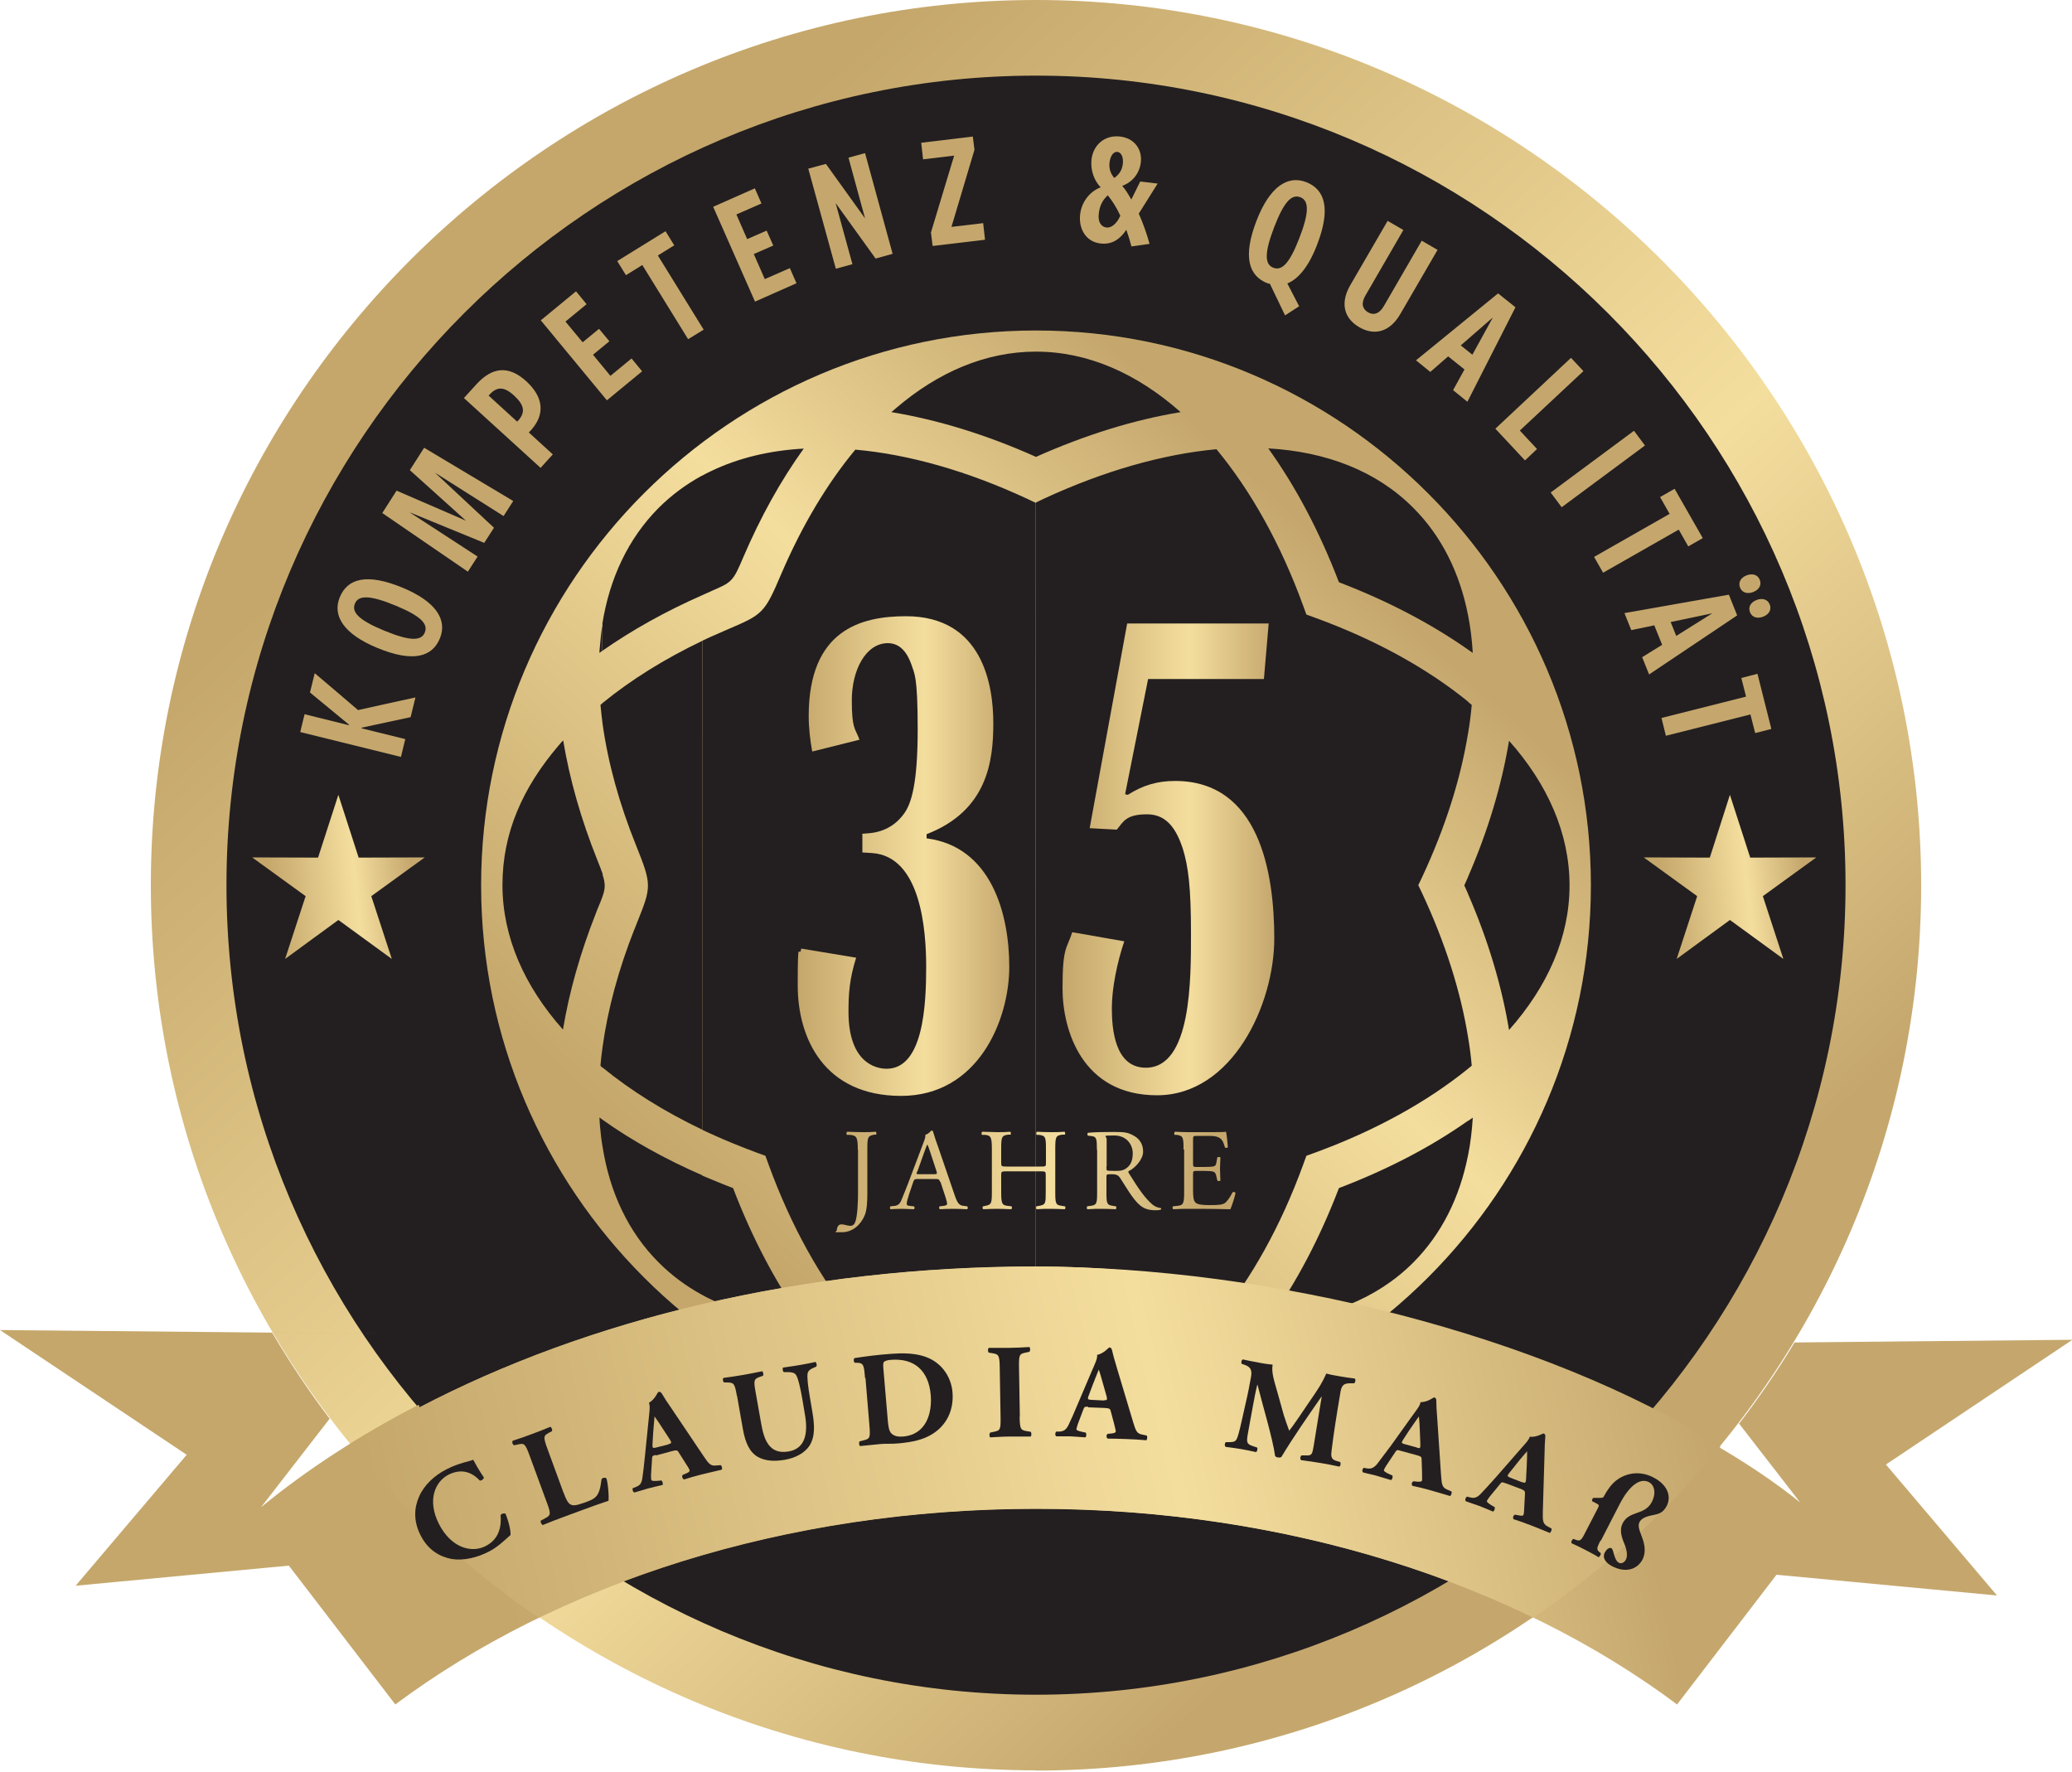
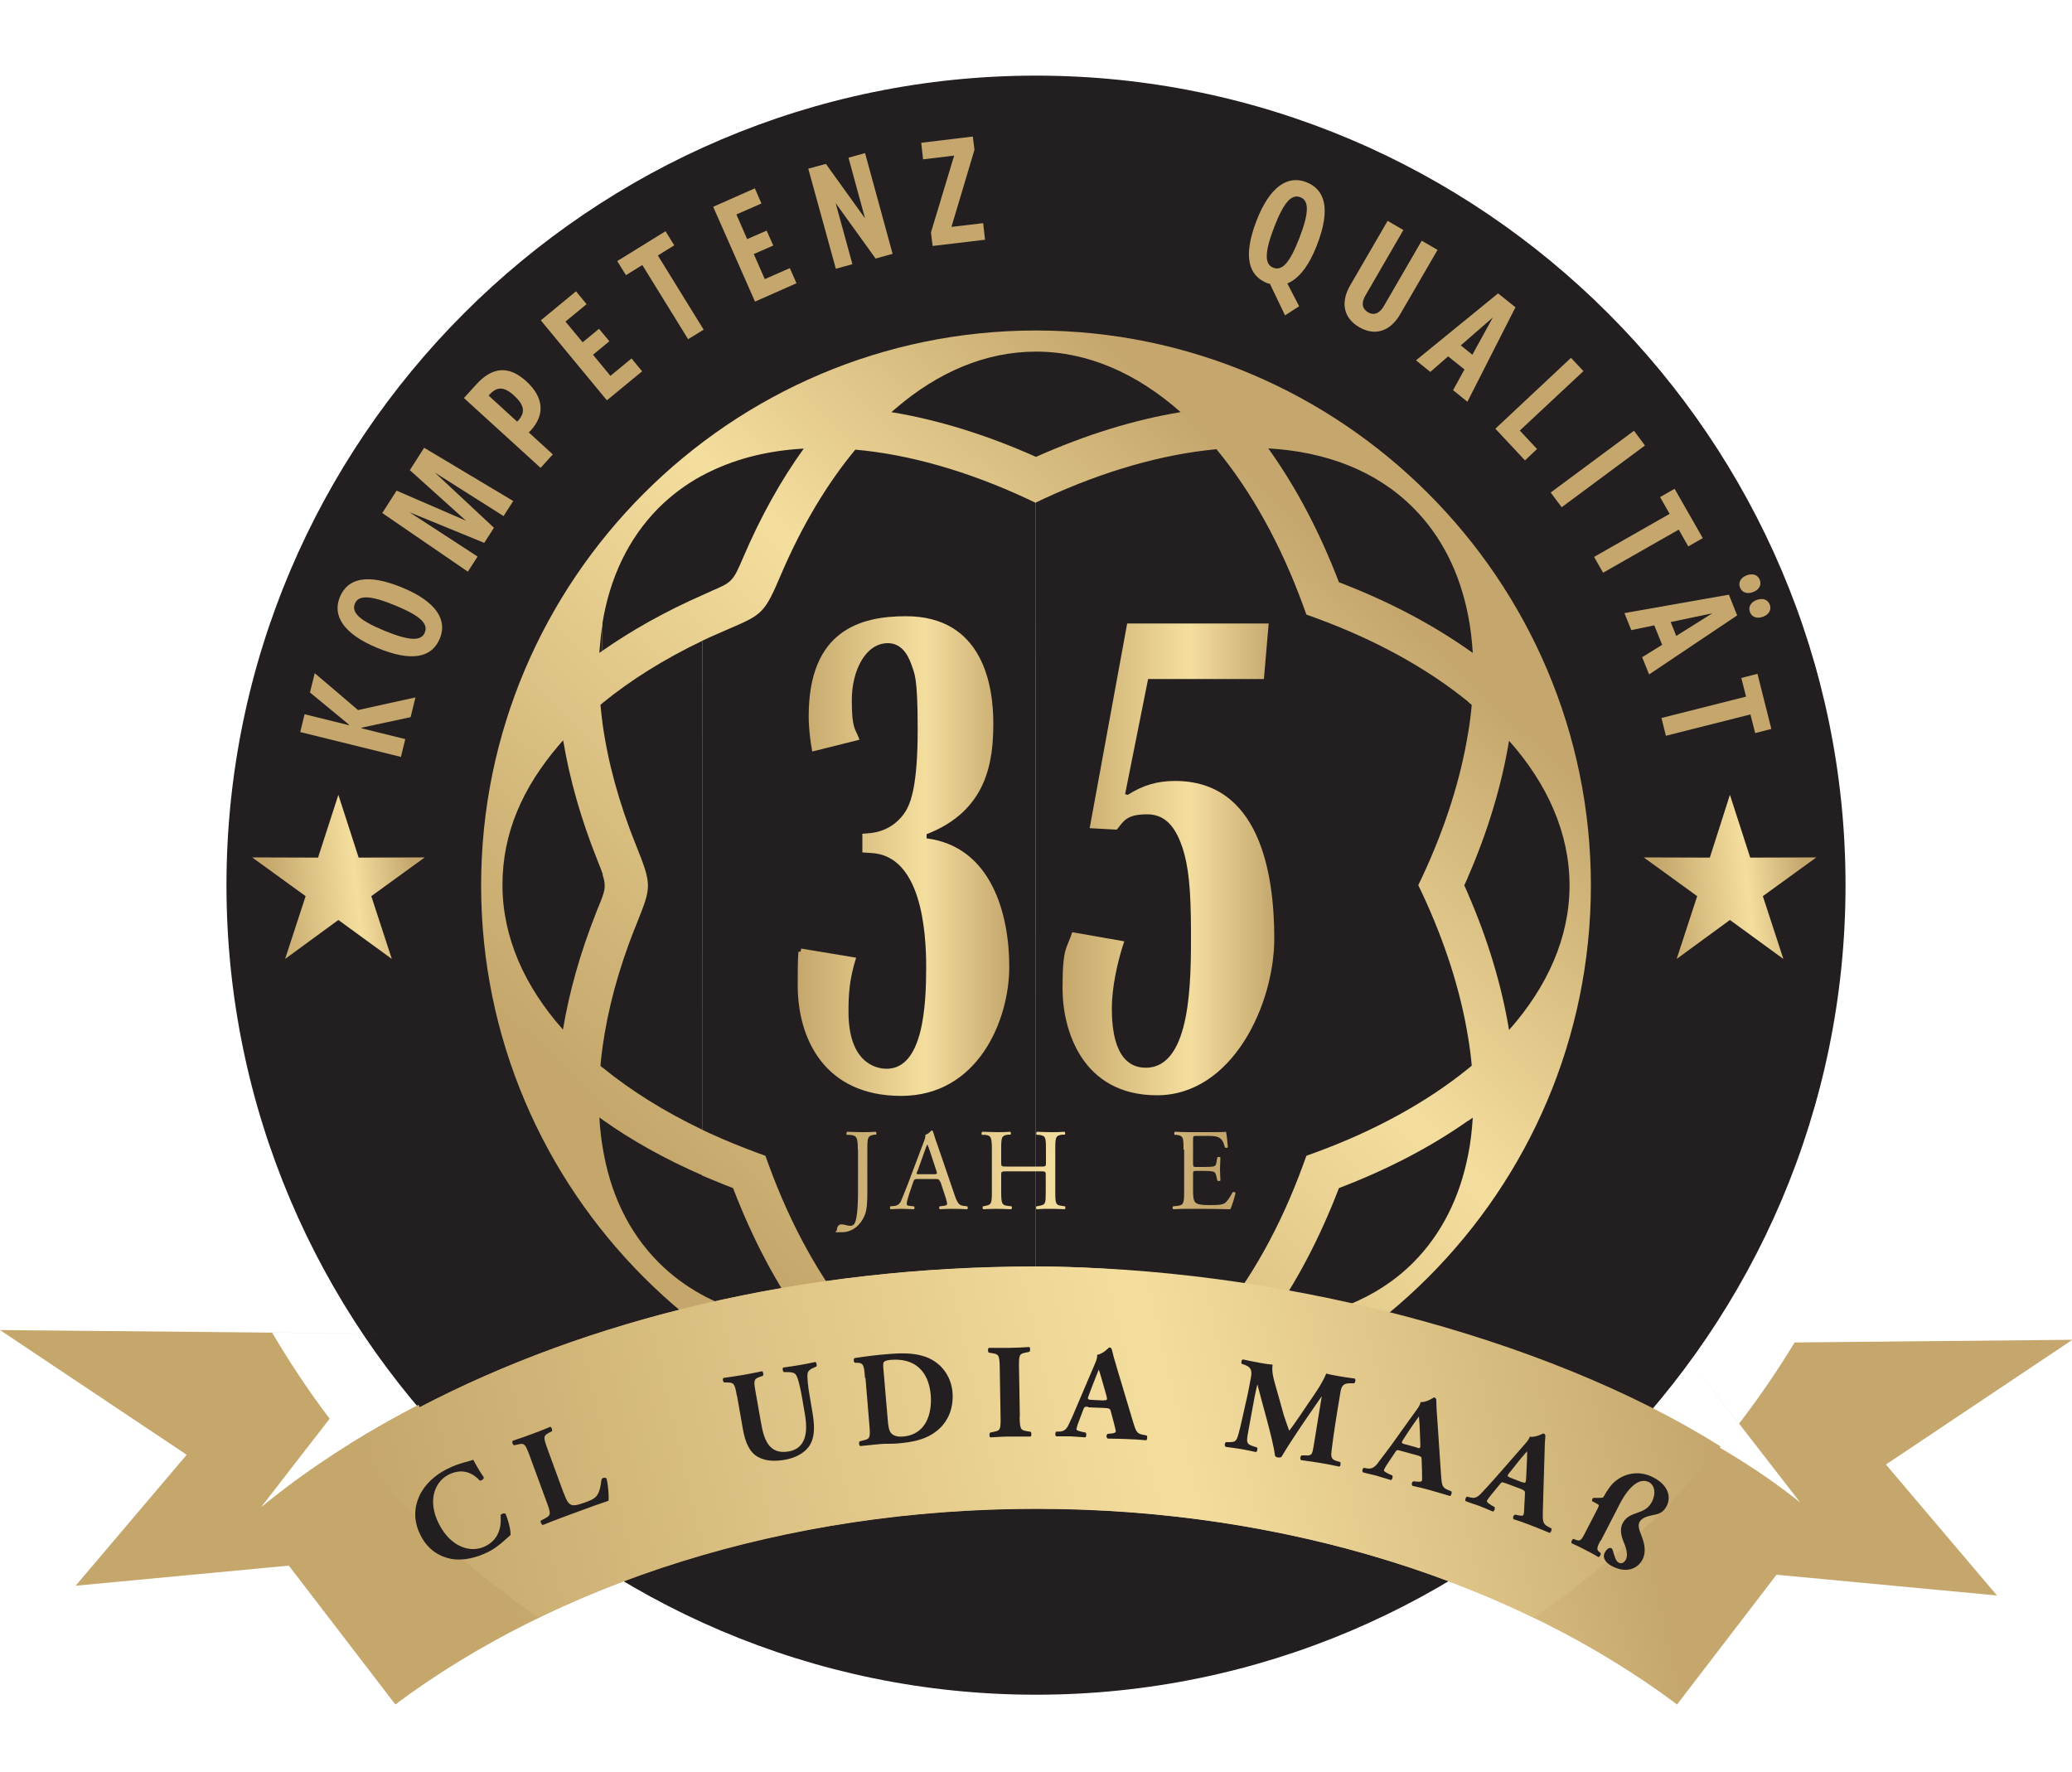
<svg xmlns="http://www.w3.org/2000/svg" xmlns:xlink="http://www.w3.org/1999/xlink" id="Ebene_1" viewBox="0 0 1000 855">
  <defs>
    <style>      .st0 {        fill: #231f20;      }      .st1 {        fill: url(#Neues_Verlaufsfeld_16);      }      .st2 {        fill: url(#Neues_Verlaufsfeld_17);      }      .st3 {        fill: url(#Neues_Verlaufsfeld_18);      }      .st4 {        fill: url(#Neues_Verlaufsfeld_19);      }      .st5 {        fill: url(#Neues_Verlaufsfeld_112);      }      .st6 {        fill: url(#Neues_Verlaufsfeld_111);      }      .st7 {        fill: url(#Neues_Verlaufsfeld_110);      }      .st8 {        fill: url(#Neues_Verlaufsfeld_1);      }      .st8, .st9, .st10, .st11, .st12, .st13, .st14 {        fill-rule: evenodd;      }      .st9 {        fill: #231f20;      }      .st10 {        fill: url(#Neues_Verlaufsfeld_11);      }      .st11 {        fill: url(#Neues_Verlaufsfeld_14);      }      .st12 {        fill: url(#Neues_Verlaufsfeld_15);      }      .st13 {        fill: url(#Neues_Verlaufsfeld_13);      }      .st14 {        fill: url(#Neues_Verlaufsfeld_12);      }      .st15 {        fill: #c5a76d;      }    </style>
    <linearGradient id="Neues_Verlaufsfeld_1" data-name="Neues Verlaufsfeld 1" x1="258.3" y1="168.1" x2="735.2" y2="679.5" gradientUnits="userSpaceOnUse">
      <stop offset="0" stop-color="#c5a76b" />
      <stop offset=".6" stop-color="#f4de9e" />
      <stop offset="1" stop-color="#c5a76d" />
    </linearGradient>
    <linearGradient id="Neues_Verlaufsfeld_11" data-name="Neues Verlaufsfeld 1" x1="801.6" y1="428" x2="870.5" y2="420.8" xlink:href="#Neues_Verlaufsfeld_1" />
    <linearGradient id="Neues_Verlaufsfeld_12" data-name="Neues Verlaufsfeld 1" x1="130" y1="428" x2="198.9" y2="420.8" xlink:href="#Neues_Verlaufsfeld_1" />
    <linearGradient id="Neues_Verlaufsfeld_13" data-name="Neues Verlaufsfeld 1" x1="348.5" y1="589.7" x2="647.4" y2="269.2" xlink:href="#Neues_Verlaufsfeld_1" />
    <linearGradient id="Neues_Verlaufsfeld_14" data-name="Neues Verlaufsfeld 1" x1="244.1" y1="769.3" x2="774.3" y2="646.9" xlink:href="#Neues_Verlaufsfeld_1" />
    <linearGradient id="Neues_Verlaufsfeld_15" data-name="Neues Verlaufsfeld 1" x1="194.2" y1="784.8" x2="812.3" y2="642" xlink:href="#Neues_Verlaufsfeld_1" />
    <linearGradient id="Neues_Verlaufsfeld_16" data-name="Neues Verlaufsfeld 1" x1="396.9" y1="568" x2="578.7" y2="594.3" xlink:href="#Neues_Verlaufsfeld_1" />
    <linearGradient id="Neues_Verlaufsfeld_17" data-name="Neues Verlaufsfeld 1" x1="398.3" y1="558.6" x2="580.1" y2="584.9" xlink:href="#Neues_Verlaufsfeld_1" />
    <linearGradient id="Neues_Verlaufsfeld_18" data-name="Neues Verlaufsfeld 1" x1="399.4" y1="551.2" x2="581.1" y2="577.5" xlink:href="#Neues_Verlaufsfeld_1" />
    <linearGradient id="Neues_Verlaufsfeld_19" data-name="Neues Verlaufsfeld 1" x1="400.2" y1="545.7" x2="581.9" y2="572.1" xlink:href="#Neues_Verlaufsfeld_1" />
    <linearGradient id="Neues_Verlaufsfeld_110" data-name="Neues Verlaufsfeld 1" x1="401.1" y1="539.1" x2="582.9" y2="565.5" xlink:href="#Neues_Verlaufsfeld_1" />
    <linearGradient id="Neues_Verlaufsfeld_111" data-name="Neues Verlaufsfeld 1" x1="385" y1="412.9" x2="487.1" y2="412.9" xlink:href="#Neues_Verlaufsfeld_1" />
    <linearGradient id="Neues_Verlaufsfeld_112" data-name="Neues Verlaufsfeld 1" x1="512.9" y1="414.8" x2="615" y2="414.8" xlink:href="#Neues_Verlaufsfeld_1" />
  </defs>
-   <path class="st8" d="M500,854.5c235.3,0,427.2-191.9,427.2-427.2S735.3,0,500,0,72.8,191.9,72.8,427.2s191.9,427.2,427.2,427.2Z" />
  <path class="st9" d="M500,817.9c215.2,0,390.7-175.5,390.7-390.7S715.2,36.5,500,36.5,109.3,212.1,109.3,427.2s175.5,390.7,390.7,390.7Z" />
  <polygon class="st10" points="834.9 383.6 844.7 413.9 876.6 413.8 850.8 432.5 860.7 462.8 834.9 444 809.2 462.8 819.1 432.5 793.3 413.8 825.2 413.9 834.9 383.6" />
  <polygon class="st14" points="163.3 383.6 173.1 413.9 205 413.8 179.2 432.5 189.1 462.8 163.3 444 137.6 462.8 147.5 432.5 121.7 413.8 153.5 413.9 163.3 383.6" />
  <path class="st9" d="M500,714.3c158.1,0,287-128.9,287-287s-128.9-287-287-287S213,269.2,213,427.2s128.9,287,287,287Z" />
  <path class="st13" d="M500,695.1c147.5,0,267.8-120.3,267.8-267.8s-120.3-267.8-267.8-267.8-267.8,120.3-267.8,267.8,120.3,267.8,267.8,267.8Z" />
  <path class="st9" d="M708.5,515.8c.6-.5,1.2-1,1.8-1.5-.4-4.6-1-9.2-1.8-13.9v15.4h0ZM708.5,354.1c.8-4.7,1.4-9.3,1.8-13.9-.6-.5-1.2-1-1.8-1.5v15.4h0ZM708.5,557.7v-16.7c.8-.5,1.5-1.1,2.3-1.6-.4,6.3-1.1,12.4-2.3,18.3h0ZM708.5,431.3v-8.1c9.7-22.3,16.3-44.5,19.8-65.7,18.6,20.9,29.2,44.7,29.2,69.8s-10.6,48.8-29.2,69.8c-3.5-21.2-10.1-43.4-19.8-65.7h0ZM708.5,313.5v-16.7c1.2,5.9,1.9,12,2.3,18.3-.8-.5-1.5-1.1-2.3-1.6ZM500,611.8h0s4.2,2,4.2,2c28.6,13.3,56.8,21.4,82.9,23.7,16.7-20.1,31-45.7,41.8-75.3l1.6-4.4,4.4-1.6c28.7-10.5,53.7-24.3,73.6-40.4v-15.4c-3.6-22.1-11-45.4-22-69l-2-4.2,2-4.2c11-23.6,18.4-46.9,22-69v-15.4c-19.8-16.1-44.8-29.9-73.6-40.4l-4.4-1.6-1.6-4.4c-10.8-29.6-25.1-55.2-41.8-75.4-26,2.4-54.3,10.5-82.9,23.7l-4.2,2h0s0,369.2,0,369.2h0ZM708.5,296.8v16.7c-18-12.6-39-23.6-62.3-32.5-9.3-24.3-20.8-46.1-34.1-64.6,28,1.6,52.3,10.9,70,28.7,13.7,13.7,22.4,31.4,26.4,51.7h0ZM708.5,423.2v8.1c-.6-1.3-1.2-2.7-1.8-4,.6-1.3,1.2-2.7,1.8-4h0ZM708.5,540.9v16.7c-4,20.3-12.7,37.9-26.4,51.7-17.7,17.7-42,27.1-70,28.7,13.3-18.5,24.8-40.3,34.1-64.6,23.3-8.9,44.3-19.8,62.3-32.5h0ZM500,684.8v-50.8h0c23.7,10.6,47.3,17.9,69.8,21.6-20.9,18.6-44.7,29.2-69.8,29.2h0ZM500,220.5v-50.8c25.1,0,48.8,10.6,69.8,29.2-22.5,3.7-46.1,11-69.8,21.6h0ZM343.1,547.2c7,3.2,14.4,6.2,21.9,9l4.4,1.6,1.6,4.4c10.8,29.6,25.1,55.2,41.8,75.4,26-2.4,54.3-10.4,82.9-23.7l4.2-2V242.7l-4.2-2c-28.6-13.3-56.9-21.4-82.9-23.7-13.7,16.5-25.8,36.8-35.7,59.9-8.2,19.3-9,19.6-26,26.9-3.2,1.4.4-.2-3.2,1.4h0c-1.6.7-3.2,1.4-4.8,2.1v239.9h0ZM500,169.7v50.8c-23.7-10.6-47.3-17.9-69.8-21.6.7-.6,1.4-1.2,2.1-1.8,20.4-17.5,43.4-27.4,67.7-27.4h0ZM500,634v50.8h0c-25.1,0-48.8-10.6-69.8-29.2,22.5-3.7,46.1-11,69.8-21.6h0ZM343.1,627.1v-58c3.5,1.5,7.1,2.9,10.7,4.3,9.3,24.3,20.8,46.1,34.1,64.6-16.4-.9-31.5-4.5-44.8-10.9h0ZM343.1,285.3h0s.1,0,.1,0h-.1c0,0,0-57.9,0-57.9,13.3-6.4,28.4-10,44.8-10.9-11.1,15.4-20.9,33.1-29.2,52.5-5,11.8-5.5,12-15.5,16.3h0s-.1,0-.1,0ZM338.8,545.2c1.4.7,2.8,1.3,4.3,2v-239.9c-1.4.7-2.9,1.3-4.3,2v235.9h0ZM343.1,227.4v58h0s-3.2,1.4-3.2,1.4h0s-1.1.5-1.1.5v-57.7c1.4-.8,2.8-1.5,4.3-2.2h0ZM343.1,569.1v58c-1.5-.7-2.9-1.4-4.3-2.2v-57.6c1.4.6,2.8,1.2,4.3,1.8ZM306.2,448.4c-7.7,19.5-12.9,38.7-15.4,57v9.8c13.7,11.2,29.9,21.3,48.1,30v-235.9c-18.2,8.7-34.4,18.8-48.1,30v9.9c2.6,18.8,8,38.5,16.1,58.6,7.8,19.4,7.5,20.1.6,37.4-.7,1.6,1.4-3.5-1.3,3.3h0ZM338.8,229.6v57.7c-17.7,7.8-33.8,16.8-48.1,26.8v-13c3.5-22,12.5-41.2,27.1-55.9,6.2-6.2,13.2-11.4,20.9-15.6h0ZM338.8,567.3v57.6c-7.7-4.2-14.7-9.4-20.9-15.6-14.7-14.7-23.6-33.8-27.1-55.9v-13c14.2,10.1,30.4,19.1,48.1,26.8h0ZM290.8,432.6v-10.5c1.4,4.3,1.4,6.6,0,10.5ZM290.8,505.4c-.4,3-.8,6-1,9l1,.9v-9.8h0ZM290.8,339.3l-1,.9c.3,3,.6,6,1,9v-9.9h0ZM290.8,301v13c-.5.4-1,.7-1.5,1.1,0-.9.1-1.9.2-2.8.3-3.9.7-7.6,1.3-11.4h0ZM290.8,422.1v10.5c-.5,1.4-1.1,3.1-2,5.1-1.5,3.7.4-1.1-1.3,3.3-7.5,19-12.8,37.8-15.8,55.9-18.6-20.9-29.2-44.7-29.2-69.8s9.7-46.9,27-67.2c.7-.9,1.5-1.7,2.3-2.6,3.1,18.7,8.6,38.1,16.5,57.8,1.1,2.8,2,5,2.6,6.8h0ZM290.8,540.4v13c-.6-3.5-1-7-1.3-10.6,0-1.1-.2-2.3-.2-3.5.5.4,1,.7,1.5,1.1Z" />
  <path class="st11" d="M963.7,770l-106.3-10-48,62.6c-77.8-58.2-187.6-94.4-309.3-94.4s-231.5,36.3-309.3,94.4l-51.4-67-102.9,9.7,53.6-63.2L0,641.9l190.1,1.8-58.8-.6c8.5,14.4,17.7,28.3,27.8,41.6l31.3-40.4-64.4,83.1c22.3-18.3,47.9-34.9,76.1-49.4l.4,1.2c81.2-42.5,184.8-68,297.7-68s282.1,44.5,368.6,113.9l-58.9-76,29.4,38c9.6-12.5,18.6-25.6,26.8-39.2l134.1-1.3-90,60.2,53.6,63.2Z" />
  <path class="st12" d="M740.1,780.7c-68.4-33.2-151.1-52.6-240.1-52.6s-171.7,19.4-240.1,52.6c-34.3-23.4-65.1-51.6-91.3-83.7,10.6-6.6,21.7-12.9,33.3-18.9l.4,1.2c81.2-42.5,184.8-68,297.7-68s245.3,33.1,330.4,86.8c-26,31.7-56.4,59.5-90.4,82.6Z" />
  <g>
    <path class="st15" d="M198.2,346.1l-23.7,5.1v.3c0,0,21.1,5.2,21.1,5.2l-2.1,8.6-48.6-12,2.1-8.6,21.4,5.3v-.3c0,0-18.8-15.5-18.8-15.5l2.3-9.3c7,5.9,14,11.9,20.9,17.8,9.3-2.1,18.5-4.1,27.7-6.1l-2.3,9.4Z" />
    <path class="st15" d="M182.1,312.7c-16.2-6.7-21.8-15.5-18.1-24.5,3.7-9,13-11.7,30.2-4.6,16.2,6.7,21.8,15.5,18.1,24.5-3.7,9-13,11.7-30.2,4.6ZM191,292.3c-12.3-5.1-18-5.2-19.7-1-1.8,4.3,2.2,8.1,14,13,12.3,5.1,18,5.2,19.7,1,1.8-4.3-2.2-8.1-14-13Z" />
    <path class="st15" d="M243.1,249.1l-33.2-21,28.5,26.6-4.7,7.3-36.1-14.8,32.9,21.4-4.7,7.3-41.3-28.3,6.9-10.8,33.5,14.5-27.1-24.4,6.9-10.8,43,25.7-4.7,7.3Z" />
    <path class="st15" d="M260.9,225.8l-37-33.7,6.1-6.7c7.3-8,15.2-9.4,24-1.4,8.6,7.9,9,16.3,2.1,23.8l-.9.9,11.6,10.6-5.9,6.5ZM250,203.1c3.7-4.1,3.1-7.6-1.9-12.2-4.9-4.5-8.3-4.3-11.8-.5l-.5.5,13.8,12.6.4-.5Z" />
    <path class="st15" d="M292.9,193.2l-31.9-38.6,17-14,5.1,6.2-10.2,8.4,8.3,10,7.9-6.5,5,6-7.9,6.5,8.4,10.2,10.2-8.4,5.1,6.2-17,14Z" />
    <path class="st15" d="M332.1,163.7l-22.1-35.8-7.9,4.9-4.2-6.8,23.3-14.4,4.2,6.8-7.9,4.9,22.1,35.8-7.5,4.6Z" />
    <path class="st15" d="M364.4,145.6l-20.2-45.8,20.1-8.9,3.2,7.3-12.1,5.3,5.2,11.9,9.4-4.1,3.2,7.2-9.4,4.1,5.3,12.1,12.1-5.3,3.2,7.3-20.1,8.9Z" />
    <path class="st15" d="M422.6,124.8l-19.3-26.8,8.1,29.5-8,2.2-13.3-48.3,8.5-2.3,18.9,26.3-8-29.3,8-2.2,13.3,48.6-8.3,2.3Z" />
    <path class="st15" d="M450.1,118.6l-.8-6.4,11.2-37.1-15,1.8-.9-8,24.9-3,.8,6.4-11.1,37.2,15.3-1.8.9,8-25.2,3Z" />
-     <path class="st15" d="M546.1,119.1c-.7-2.8-1.5-5.4-2.5-8.2-2.9,4.3-6.7,7.3-12.5,6.6-7-.8-10.6-7.1-9.8-14,.7-6.3,4.9-11.2,9.9-13.1-3.2-3.3-5-8.4-4.4-13.5.8-6.8,6.2-11.9,13.8-11,6.9.8,10.7,6.2,10,12.4-.7,5.7-4.3,9.7-9,11.4,1.6,1.8,3,4.1,4.4,6.6l4.3-8.7,8.4,1-9.1,14.5c2.1,4.7,3.9,9.8,5.2,14.6l-8.6,1.2ZM534.6,94.3c-2.4,2.2-3.9,4.9-4.3,8.8-.5,4,1.1,6.4,3.7,6.7,2.3.3,5-1.8,6.7-5.7-1.9-4.1-3.9-7.2-6.1-9.9ZM541.9,79.2c.4-3.4-.8-5.7-2.6-5.9-1.9-.2-3.4,1.9-3.8,5-.4,3.3.6,5.6,2.3,7.6,2.1-1.6,3.7-3.4,4.1-6.8Z" />
    <path class="st15" d="M613.1,137.1c-.4-.2-.9-.3-1.4-.4-9-3.5-12-12.7-5.3-30.1,6.3-16.4,15-22.2,24-18.7,9,3.5,12,12.7,5.3,30.1-4,10.5-9,16.6-14.4,18.8l5.7,11-6.8,4.4-7.2-15ZM627.1,114.9c4.8-12.4,4.7-18.1.5-19.7-4.3-1.7-8,2.4-12.6,14.3-4.8,12.4-4.7,18.1-.5,19.7,4.3,1.7,8-2.4,12.6-14.3Z" />
    <path class="st15" d="M686.2,116.2l7.6,4.4-18,31c-5,8.6-12.4,10.6-19.8,6.3-7.4-4.3-9.3-11.7-4.3-20.3l18-31,7.6,4.4-18.3,31.6c-2.2,3.7-1.5,6.5,1.2,8.1,2.7,1.6,5.5.8,7.7-3l18.3-31.6Z" />
    <path class="st15" d="M701.3,188.3l5.5-10-7.9-6.3-8.6,7.5-6.9-5.6,39.6-32.3,8.4,6.7-23.2,45.6-6.9-5.6ZM720.5,153.2l-15.5,13.5,5.6,4.5,9.9-18Z" />
    <path class="st15" d="M721.7,206.9l36.5-34.2,6,6.4-30.7,28.7,8.3,8.9-5.8,5.5-14.3-15.3Z" />
    <path class="st15" d="M748.4,237.7l40.2-29.8,5.3,7.1-40.2,29.8-5.3-7.1Z" />
    <path class="st15" d="M769.3,268.8l36.5-20.8-4.6-8.1,7-4,13.6,23.8-7,4-4.6-8.1-36.5,20.8-4.4-7.7Z" />
    <path class="st15" d="M792.5,317.2l9.7-6-3.8-9.4-11.1,2.3-3.3-8.2,50.4-8.9,4,10-42.5,28.5-3.3-8.2ZM826.4,296l-20.1,4.2,2.7,6.7,17.4-10.9ZM842.9,277.7c2.8-1.1,5.4-.4,6.4,2.1,1,2.5-.3,4.8-3.1,5.9s-5.4.4-6.4-2.1c-1-2.5.3-4.8,3.1-5.9ZM847.7,289.6c2.8-1.1,5.4-.4,6.4,2.1,1,2.5-.3,4.8-3.1,5.9-2.8,1.1-5.4.4-6.4-2.1-1-2.5.3-4.8,3.1-5.9Z" />
    <path class="st15" d="M801.9,346.5l40.8-10.3-2.3-9,7.8-2,6.7,26.6-7.8,2-2.3-9-40.8,10.3-2.1-8.5Z" />
  </g>
  <g>
    <path class="st1" d="M414,554.9c0-6.2-.6-6.9-3.9-7.2h-1.4c-.3-.3-.2-1.3.1-1.5,3.3.1,5.2.2,7.5.2s4.1,0,6.4-.2c.3.2.4,1.2.1,1.4h-.8c-3.3.6-3.4,1.3-3.4,7.3v20.8c0,4.4-.2,8.3-1.3,10.9-1.9,4.5-5.8,8.1-11,8.1s-2.4,0-2.4-1.2.8-2.6,2-2.6,1.3.1,2.1.3c.8.2,1.6.4,2.4.4,1.2,0,1.9-.7,2.2-1.5,1.3-2.6,1.5-11,1.5-14.1v-21.2Z" />
    <path class="st2" d="M453.7,570.4c-.4-1.2-.6-1.4-2.3-1.4h-8.5c-1.4,0-1.7.2-2.1,1.3l-2,5.9c-.8,2.5-1.2,4-1.2,4.7s.3,1,1.6,1.1l1.9.2c.4.3.4,1.2-.1,1.4-1.5-.1-3.2-.1-5.8-.2-1.9,0-3.9.1-5.4.2-.3-.2-.4-1.1-.1-1.4l1.9-.2c1.3-.1,2.6-.7,3.4-2.7,1-2.6,2.6-6.2,4.9-12.5l5.7-15.1c.8-2,1.1-3.1,1-4,1.3-.4,2.3-1.4,2.9-2.1.3,0,.7.1.8.5.7,2.5,1.6,5,2.5,7.5l7.7,22.5c1.6,4.8,2.4,5.7,4.8,5.9l1.5.2c.4.3.3,1.2,0,1.4-2.3-.1-4.3-.2-6.8-.2s-4.8.1-6.4.2c-.4-.2-.5-1.1-.1-1.4l1.6-.2c1.2-.1,2-.4,2-1s-.3-1.6-.7-3l-2.5-7.6ZM442.6,565.4c-.4,1.3-.4,1.3,1.2,1.3h6.9c1.6,0,1.7-.2,1.2-1.7l-3-9.1c-.4-1.3-1-2.9-1.3-3.5h-.1c-.2.3-.7,1.6-1.3,3.3l-3.5,9.8Z" />
    <path class="st3" d="M486,565.3c-2.7,0-2.8.1-2.8,1.8v7.9c0,5.9.3,6.7,3.4,7l1.6.2c.3.2.2,1.2-.1,1.4-3-.1-4.9-.2-7.1-.2s-4.3.1-6.5.2c-.3-.2-.4-1.1-.1-1.4l1-.2c3.1-.6,3.3-1.1,3.3-7v-20.2c0-5.9-.4-6.8-3.3-7.1h-1.5c-.3-.3-.2-1.3.1-1.5,2.7,0,4.7.2,7.1.2s4.1,0,6.5-.2c.3.2.4,1.2.1,1.4h-1.1c-3.3.4-3.4,1.3-3.4,7.2v6.4c0,1.7.1,1.8,2.8,1.8h16c2.7,0,2.8,0,2.8-1.8v-6.4c0-5.9-.1-6.7-3.4-7.1h-1.1c-.3-.3-.2-1.3.1-1.5,2.6.1,4.5.2,6.8.2s4.1,0,6.6-.2c.3.2.4,1.2.1,1.4h-1.2c-3.3.4-3.4,1.3-3.4,7.2v20.2c0,5.9.1,6.6,3.4,7l1.3.2c.3.2.2,1.2-.1,1.4-2.7-.1-4.6-.2-6.8-.2s-4.3,0-6.8.2c-.3-.2-.4-1.1-.1-1.4l1.1-.2c3.4-.6,3.4-1.1,3.4-7v-7.9c0-1.7-.1-1.8-2.8-1.8h-16Z" />
-     <path class="st4" d="M529.4,554.9c0-5.3-.2-6.3-2.5-6.6l-1.8-.2c-.4-.3-.4-1.2,0-1.4,3.1-.3,7-.4,12.5-.4s6.8.3,9.4,1.7c2.7,1.4,4.7,3.9,4.7,7.8s-4.2,8.2-7,9.4c-.3.3,0,.9.3,1.3,4.5,7.2,7.5,11.7,11.3,14.9,1,.8,2.4,1.5,3.9,1.6.3.1.3.6,0,.8-.5.2-1.4.3-2.5.3-4.8,0-7.6-1.4-11.6-7.1-1.5-2.1-3.8-5.9-5.5-8.5-.8-1.2-1.7-1.8-4-1.8s-2.6,0-2.6,1.2v7.1c0,5.9.1,6.6,3.4,7l1.2.2c.3.3.2,1.2-.1,1.4-2.5-.1-4.4-.2-6.7-.2s-4.4,0-7,.2c-.3-.2-.4-1-.1-1.4l1.4-.2c3.3-.4,3.4-1.1,3.4-7v-20.1ZM534,562.9c0,1,0,1.6.2,1.9.2.2,1,.3,3.9.3s4.1-.2,5.8-1.5c1.5-1.2,2.8-3.1,2.8-7s-2.7-8.6-9-8.6-3.6.2-3.6,1.8v13.1Z" />
    <path class="st7" d="M571.2,554.8c0-5.8-.1-6.7-3.4-7.1h-.9c-.3-.3-.2-1.3.1-1.5,2.4.1,4.3.2,6.6.2h10.5c3.6,0,6.9,0,7.6-.2.3,1,.7,5,.9,7.5-.2.3-1.1.4-1.4.1-.8-2.6-1.3-4.6-4.3-5.3-1.2-.3-3-.3-5.4-.3h-4c-1.7,0-1.7.1-1.7,2.2v11.2c0,1.6.2,1.6,1.9,1.6h3.3c2.4,0,4.1-.1,4.8-.3.7-.2,1.1-.6,1.3-2l.4-2.3c.3-.3,1.2-.3,1.5,0,0,1.3-.2,3.5-.2,5.7s.2,4.1.2,5.4c-.2.4-1.2.4-1.5,0l-.5-2.2c-.2-1-.6-1.9-1.7-2.1-.8-.2-2.1-.3-4.3-.3h-3.3c-1.7,0-1.9,0-1.9,1.5v7.9c0,3,.2,4.9,1.1,5.8.7.7,1.9,1.3,6.8,1.3s5.9-.2,7.2-.8c1-.6,2.5-2.5,4-5.4.4-.3,1.2-.1,1.4.4-.4,2-1.8,6.3-2.5,7.8-5-.1-10-.2-15-.2h-5c-2.4,0-4.3,0-7.6.2-.3-.2-.4-1.1-.1-1.4l1.9-.2c3.2-.3,3.5-1.1,3.5-7v-20.2Z" />
  </g>
  <g>
    <path class="st0" d="M228.3,704.3c.5,1,3,5.6,5.2,8.7.1.8-1.3,1.8-2,1.5-4.3-4.6-9.4-5.6-15-2.8-6.4,3.2-10.5,12.2-4.7,23.7,5.8,11.5,15.6,14.3,22.5,10.8,7-3.5,7.7-10.2,7.3-14.9.2-.7,1.7-1.2,2.4-.7,1.8,4.5,2.5,8.4,2.4,10.2-2.7,2.4-6.1,5.8-10.6,8.1-5.7,2.9-12.1,4.4-17.8,3.5-5.8-1.1-11.4-4.3-15-11.4-3.6-7-3.1-13.5-.7-18.8,2.4-5.5,7.4-10.2,13.4-13.2,5.9-3,10.9-3.7,12.7-4.5Z" />
    <path class="st0" d="M272.1,720.6c1,2.9,2,4.7,3.1,5.4,1.2.7,2.4.8,6.9-.8,5.5-2,7.2-2.8,8.2-11.2.3-.8,1.7-1.1,2.4-.5.9,3.3,1.2,8.8,1,10.8-3.3,1.1-9.1,3.1-14.1,5l-8.1,3c-2.8,1-5.8,2.2-9.5,3.7-.7-.2-1.3-1.5-1-2.1l2.2-1.2c2.6-1.4,2.8-2,.7-7.6l-8.3-22.6c-2.1-5.7-2.6-6.1-5.5-5.4l-1.9.4c-.7-.1-1.3-1.5-.7-2.2,3.2-1,6.3-2.1,9.2-3.2,2.9-1.1,5.9-2.2,8.9-3.5.6.2,1.1,1.6.8,2.1l-1.5.8c-2.6,1.4-2.8,2-.7,7.7l7.8,21.3Z" />
-     <path class="st0" d="M316.4,702.2c-1.5.4-1.7.5-1.7,1.8l-.5,7.9c0,1.4,0,1.9.2,2.4,0,.4,1,.5,2.8.4l2-.2c.5.3,1,1.7.5,2.2-2.2.5-4.5,1-7.1,1.7-2.1.6-3.5,1.1-6.4,1.9-.8-.2-1.1-1.5-.8-2.1l1.6-.6c1.5-.6,2.6-1.4,3-4.1.4-2.8.8-6.1,1.3-11.1l1.7-16.8c.4-4.3.9-6.8.2-8.6,2.8-1.5,4.3-5.2,4.5-5.2.8-.2,1.3,0,1.8.9,1,1.7,2.3,3.8,5.1,7.8l15,22.3c2.3,3.4,3.2,4.7,5.7,4.5l2.5-.2c.5.2,1,1.7.5,2.2-3,.7-6.4,1.5-9.7,2.3-3.1.8-5.6,1.5-8.4,2.4-.8-.2-1.3-1.5-.7-2.2l1.9-.8c1.4-.6,1.5-1.1,1.4-1.5-.1-.4-.9-1.8-2.3-3.9l-3.1-4.9c-.6-.9-1.1-.9-3.3-.3l-7.4,2ZM322.6,697c1.4-.4,1.7-.6.8-2.1l-3-4.6c-1.6-2.5-3.6-5.5-4.5-6.7-.1,1.6-.5,5.3-.7,8.4l-.3,5.1c-.1,1.8.2,1.9,1.8,1.5l5.9-1.5Z" />
    <path class="st0" d="M355.6,673.5c-1-5.9-1.5-6.2-4.5-6.3h-1.6c-.6-.3-.9-1.7-.3-2.2,3.1-.4,6.3-.9,9.3-1.4,3.1-.5,6.2-1.2,9.3-1.8.6.3.8,1.7.4,2.2l-1.5.5c-2.8,1-3.1,1.6-2,7.5l2.6,14.7c1.3,7.5,3.6,15.5,13.3,13.8,8.2-1.4,9.4-9,7.9-17.7l-1.3-7.7c-.9-5.2-2-10-3-11.5-.8-1.2-2.3-1.4-4.1-1.4h-1.8c-.6-.4-.7-1.7-.4-2.2,3.5-.5,6-.8,8.6-1.3,2.4-.4,4.7-.9,7.1-1.4.4.3.8,1.6.4,2.2l-1.1.5c-1.6.7-2.7,1.3-3.1,2.7-.4,1.8.2,6.7,1.1,11.8l1.2,7.1c1,6,1.4,11.6-1.4,16.1-2.3,3.5-6.7,5.9-11.8,6.8-4.8.8-9.3.8-13.2-1.4-3.8-2.2-6-6.6-7.2-13.6l-2.8-15.9Z" />
    <path class="st0" d="M417.5,665.1c-.5-6.1-.7-7.3-3.7-7.4h-1.2c-.7-.3-.8-2.2,0-2.3,5.4-.8,10.4-1.5,17.2-2,5.3-.4,10.6-.4,15.2.9,8.7,2.3,14,9.5,14.7,17.6.7,8.6-2.8,16-9.9,20.3-4.2,2.6-9.4,3.8-16.1,4.4-3,.3-6.3.1-8.6.3-3.1.3-6.4.6-10,1-.5-.3-.7-1.9-.2-2.3l2-.5c2.9-.7,3.2-1.2,2.7-7.2l-1.9-22.8ZM428.4,684.8c.3,3.5.6,5.9,1.9,7.1,1.3,1.2,3.2,1.6,5.5,1.4,11.2-.9,14.1-11.2,13.4-20-1-11.6-7.7-18-19.4-17-1.7.1-2.9.6-3.3,1.1-.3.5-.3,1.8-.1,3.8l2,23.5Z" />
    <path class="st0" d="M492.1,683.7c.1,6.1.5,6.5,3.5,7l1.8.3c.5.4.5,1.9,0,2.3-3.5,0-6.7,0-9.7,0-3.1,0-6.3.2-9.8.4-.5-.4-.5-1.9,0-2.3l1.8-.4c3-.6,3.3-1,3.2-7.1l-.4-23.8c-.1-6.1-.5-6.5-3.5-7l-1.8-.3c-.5-.4-.5-1.9,0-2.3,3.5,0,6.7,0,9.8,0,3,0,6.3-.2,9.8-.4.5.4.5,1.9,0,2.3l-1.8.4c-3,.6-3.3,1-3.2,7.1l.4,23.8Z" />
    <path class="st0" d="M525.1,678.9c-1.6,0-1.7,0-2.2,1.2l-2.8,7.4c-.4,1.3-.5,1.8-.6,2.3,0,.4.8.8,2.6,1.2l1.9.4c.4.5.4,2-.2,2.3-2.3-.2-4.6-.3-7.3-.5-2.2,0-3.7,0-6.7,0-.7-.4-.6-1.8,0-2.3h1.8c1.6-.2,2.9-.7,4.1-3.2,1.2-2.5,2.6-5.6,4.5-10.2l6.6-15.5c1.7-4,2.9-6.2,2.7-8.1,3.1-.6,5.7-3.6,5.8-3.6.8,0,1.2.4,1.4,1.4.4,1.9,1.1,4.3,2.5,9l7.7,25.7c1.2,3.9,1.7,5.4,4.1,5.9l2.4.5c.4.3.4,1.9-.2,2.3-3.1-.3-6.6-.5-9.9-.6-3.2-.1-5.8-.2-8.7-.2-.7-.4-.8-1.8,0-2.3l2.1-.2c1.5-.2,1.8-.6,1.8-1,0-.5-.4-2-1-4.4l-1.5-5.6c-.3-1-.8-1.2-3.1-1.3l-7.7-.3ZM532.7,675.8c1.5,0,1.8-.1,1.4-1.8l-1.5-5.3c-.8-2.8-1.8-6.4-2.3-7.7-.6,1.5-2,4.9-3.1,7.8l-1.8,4.8c-.7,1.7-.3,1.9,1.3,2l6.1.3Z" />
    <path class="st0" d="M599.3,658.3c-.4-.6-.2-2.1.6-2.2,2.1.5,4.9,1,8,1.6,2.1.4,4,.7,6.3.9-.7,4,.9,8.2,2.7,14.7l2.7,9.7c.4,1.4,2,5.8,2.6,7.5,1.1-1.4,2.4-3.2,4.8-6.7l4.4-6.5c4.2-6.1,6.4-9.2,8.7-14.4,2.9.8,4.4.9,6.3,1.3,2.1.4,5.1.8,7.4,1.1.6.5.4,1.7-.2,2.3h-1.9c-2.7,0-4.1.6-4.7,3.9-2.2,13.1-3.3,20.1-4.3,28.2-.4,3-.4,4.5,2.1,5.3l2,.6c.4.6.2,2.1-.5,2.2-2.9-.6-5.6-1.2-8.8-1.7-2.9-.5-6.4-1-9.5-1.4-.7-.4-.5-1.9.2-2.3h2c3,.2,3.1-.6,3.8-4.5l2.7-16.6,1.2-7.3h-.1c-6.5,9.4-13.4,19.2-19.4,29.2-.4.2-.8.3-1.4.2-.6,0-1.3-.3-1.6-.7-1.1-8.3-6.3-25.5-8.5-34.4h-.1c-1,4.1-1.5,6.9-2.1,10.2-.8,4.1-1.9,10.5-2.6,14.3-.5,3.2-.3,4.1,2.2,5l2.4.8c.4.5,0,2-.5,2.2-2.3-.5-5.1-1.1-7.5-1.5-2-.3-4.5-.7-7.1-1-.8-.4-.5-2.1.1-2.3h1.2c3.4,0,3.8-.3,4.9-4.2.9-3.1,2-8.6,3.4-14.6,1-4.2,2-9.4,2.6-12.8.6-3.6-.6-4.8-3.1-5.7l-1.4-.5Z" />
    <path class="st0" d="M675.8,700.1c-1.5-.4-1.7-.4-2.4.7l-4.4,6.6c-.7,1.1-.9,1.6-1.1,2.1-.1.4.6,1,2.3,1.8l1.8.8c.3.5,0,2-.7,2.2-2.2-.7-4.4-1.3-7-2.1-2.1-.6-3.6-.8-6.5-1.6-.6-.6-.2-1.9.4-2.2l1.7.3c1.5.2,2.9,0,4.7-2.1,1.7-2.2,3.7-4.9,6.7-8.9l9.8-13.7c2.5-3.5,4.2-5.4,4.5-7.3,3.2.1,6.3-2.3,6.5-2.3.8.2,1.1.6,1.1,1.6,0,1.9.1,4.5.5,9.3l1.8,26.8c.3,4.1.5,5.7,2.7,6.7l2.3,1c.3.4,0,1.9-.7,2.2-3-.9-6.3-1.9-9.6-2.8-3.1-.9-5.6-1.5-8.5-2.1-.6-.6-.4-1.9.5-2.2l2.1.2c1.5.1,1.9-.2,2-.6.1-.4,0-2.1,0-4.6l-.2-5.8c0-1.1-.5-1.3-2.7-1.9l-7.4-2ZM683.8,698.7c1.4.4,1.8.3,1.7-1.5l-.2-5.5c-.1-2.9-.3-6.6-.5-8.1-.9,1.3-3.1,4.3-4.8,6.9l-2.8,4.3c-1,1.5-.8,1.8.8,2.2l5.9,1.6Z" />
    <path class="st0" d="M726.4,715.8c-1.5-.6-1.7-.6-2.5.5l-5,6.1c-.8,1.1-1.1,1.5-1.3,2-.1.4.5,1,2.1,2l1.7,1c.2.6-.2,2-.9,2.1-2.1-.9-4.2-1.8-6.8-2.8-2.1-.8-3.5-1.1-6.3-2.2-.5-.6,0-1.9.6-2.2l1.7.4c1.5.4,2.9.3,4.8-1.6,1.9-2,4.2-4.5,7.5-8.2l11.1-12.7c2.8-3.3,4.7-5,5.2-6.8,3.2.4,6.5-1.7,6.6-1.6.8.3,1,.7.9,1.7-.2,1.9-.3,4.5-.4,9.3l-.8,26.8c-.1,4.1,0,5.7,2,6.9l2.2,1.2c.2.4-.2,1.9-.9,2.1-2.9-1.2-6.1-2.5-9.2-3.7-3-1.2-5.4-2-8.2-2.9-.5-.6-.2-1.9.7-2.2l2.1.4c1.5.3,1.9,0,2-.4.2-.4.3-2,.4-4.6l.3-5.8c0-1.1-.4-1.4-2.5-2.2l-7.2-2.7ZM734.6,715.3c1.4.5,1.8.5,1.9-1.3l.3-5.5c.1-2.9.3-6.6.2-8.1-1,1.2-3.5,4-5.4,6.5l-3.2,4c-1.2,1.4-.9,1.7.6,2.3l5.7,2.2Z" />
    <path class="st0" d="M772.5,743.4c-2.1,4-2,4.5-.3,5.9l.3.2c.3.6-.4,1.9-1.1,2-1-.7-3.4-2-6.1-3.4-2.5-1.3-5-2.5-6.8-3.3-.4-.6.3-2,.9-2.1l1,.4c2.2.8,2.7.5,4.7-3.5l6-11.6c.8-1.6.7-1.7-.6-2.4l-2.1-1.1c-.2-.4.2-1.5.6-1.6h3.1c1,0,1.7,0,2-.8,1.6-3,3.7-5.9,5.8-7.5,4.3-3.4,11-5.2,18-1.6,7.6,3.9,8.6,9.8,6.5,13.8-1.8,3.4-3.9,3.9-7,4.5l-1.3.3c-2.3.5-4,1.5-4.8,2.9-1.1,2.1.2,4.6,1.3,7.7,1.2,3.3,1.8,7,.2,10.3-2.6,5.1-8.4,6.7-14.7,3.4-2.4-1.2-5.1-3.6-3.6-6.6.7-1.3,2-2.7,3.2-2.1,1.2.6,1.2,5.8,3.6,7,1.1.6,2.5.1,3.4-1.5.9-1.8.5-4.5-.6-7.3-1.5-3.5-2.6-7-1-10.2,1.7-3.3,4.4-4.1,7.1-5.1,2.7-.9,5.4-2.1,7-5.2,2.2-4.3,1.3-8.2-1.4-9.6-4.3-2.2-9.5,1.7-14.1,10.6l-9.1,17.7Z" />
  </g>
  <g>
    <path class="st6" d="M416.1,402.4l3.7-.3c7-.7,12.7-4,16.7-9.7,3.3-4.7,6.4-14.1,6.4-40.5s-1.7-26.8-3-31.1c-2-5.7-5.4-10.4-11.4-10.4-10.7,0-17.4,13.1-17.4,27.5s1.7,13.4,3.7,19.1l-22.8,5.7c-1-5.4-1.7-11.4-1.7-17.1,0-41.5,25.1-48.2,46.9-48.2,37.2,0,42.2,33.5,42.2,51.6s-2.7,42.2-32.2,53.6v2c31.1,4,39.9,36.2,39.9,62s-15.1,62.3-52.2,62.3-49.9-27.8-49.9-53.3.7-12.1,1.7-17.8l26.5,4.4c-3.3,10.4-3.7,17.8-3.7,26.1,0,24.1,12.7,27.5,18.4,27.5,17.8,0,19.1-31.1,19.1-49.2s-2.7-53.3-26.1-54.9l-4.7-.3v-8.7Z" />
    <path class="st5" d="M543,383.3l1.3.3c7.4-4.7,14.4-6.7,22.8-6.7,40.5,0,47.9,43.9,47.9,76s-20.4,75.7-56.6,75.7-45.6-31.5-45.6-51.6,2-18.8,4.7-27.1l25.1,4.4c-3.3,9.7-6,22.4-6,32.2s1.3,28.8,16.4,28.8c22.1,0,21.8-42.9,21.8-65s-1.3-32.2-4-40.9c-2.7-8-7-16.4-17.1-16.4s-11.4,3.3-14.7,7.4l-13.1-.7,18.1-98.8h68.3l-2.3,26.8h-55.9l-11.1,55.6Z" />
  </g>
</svg>